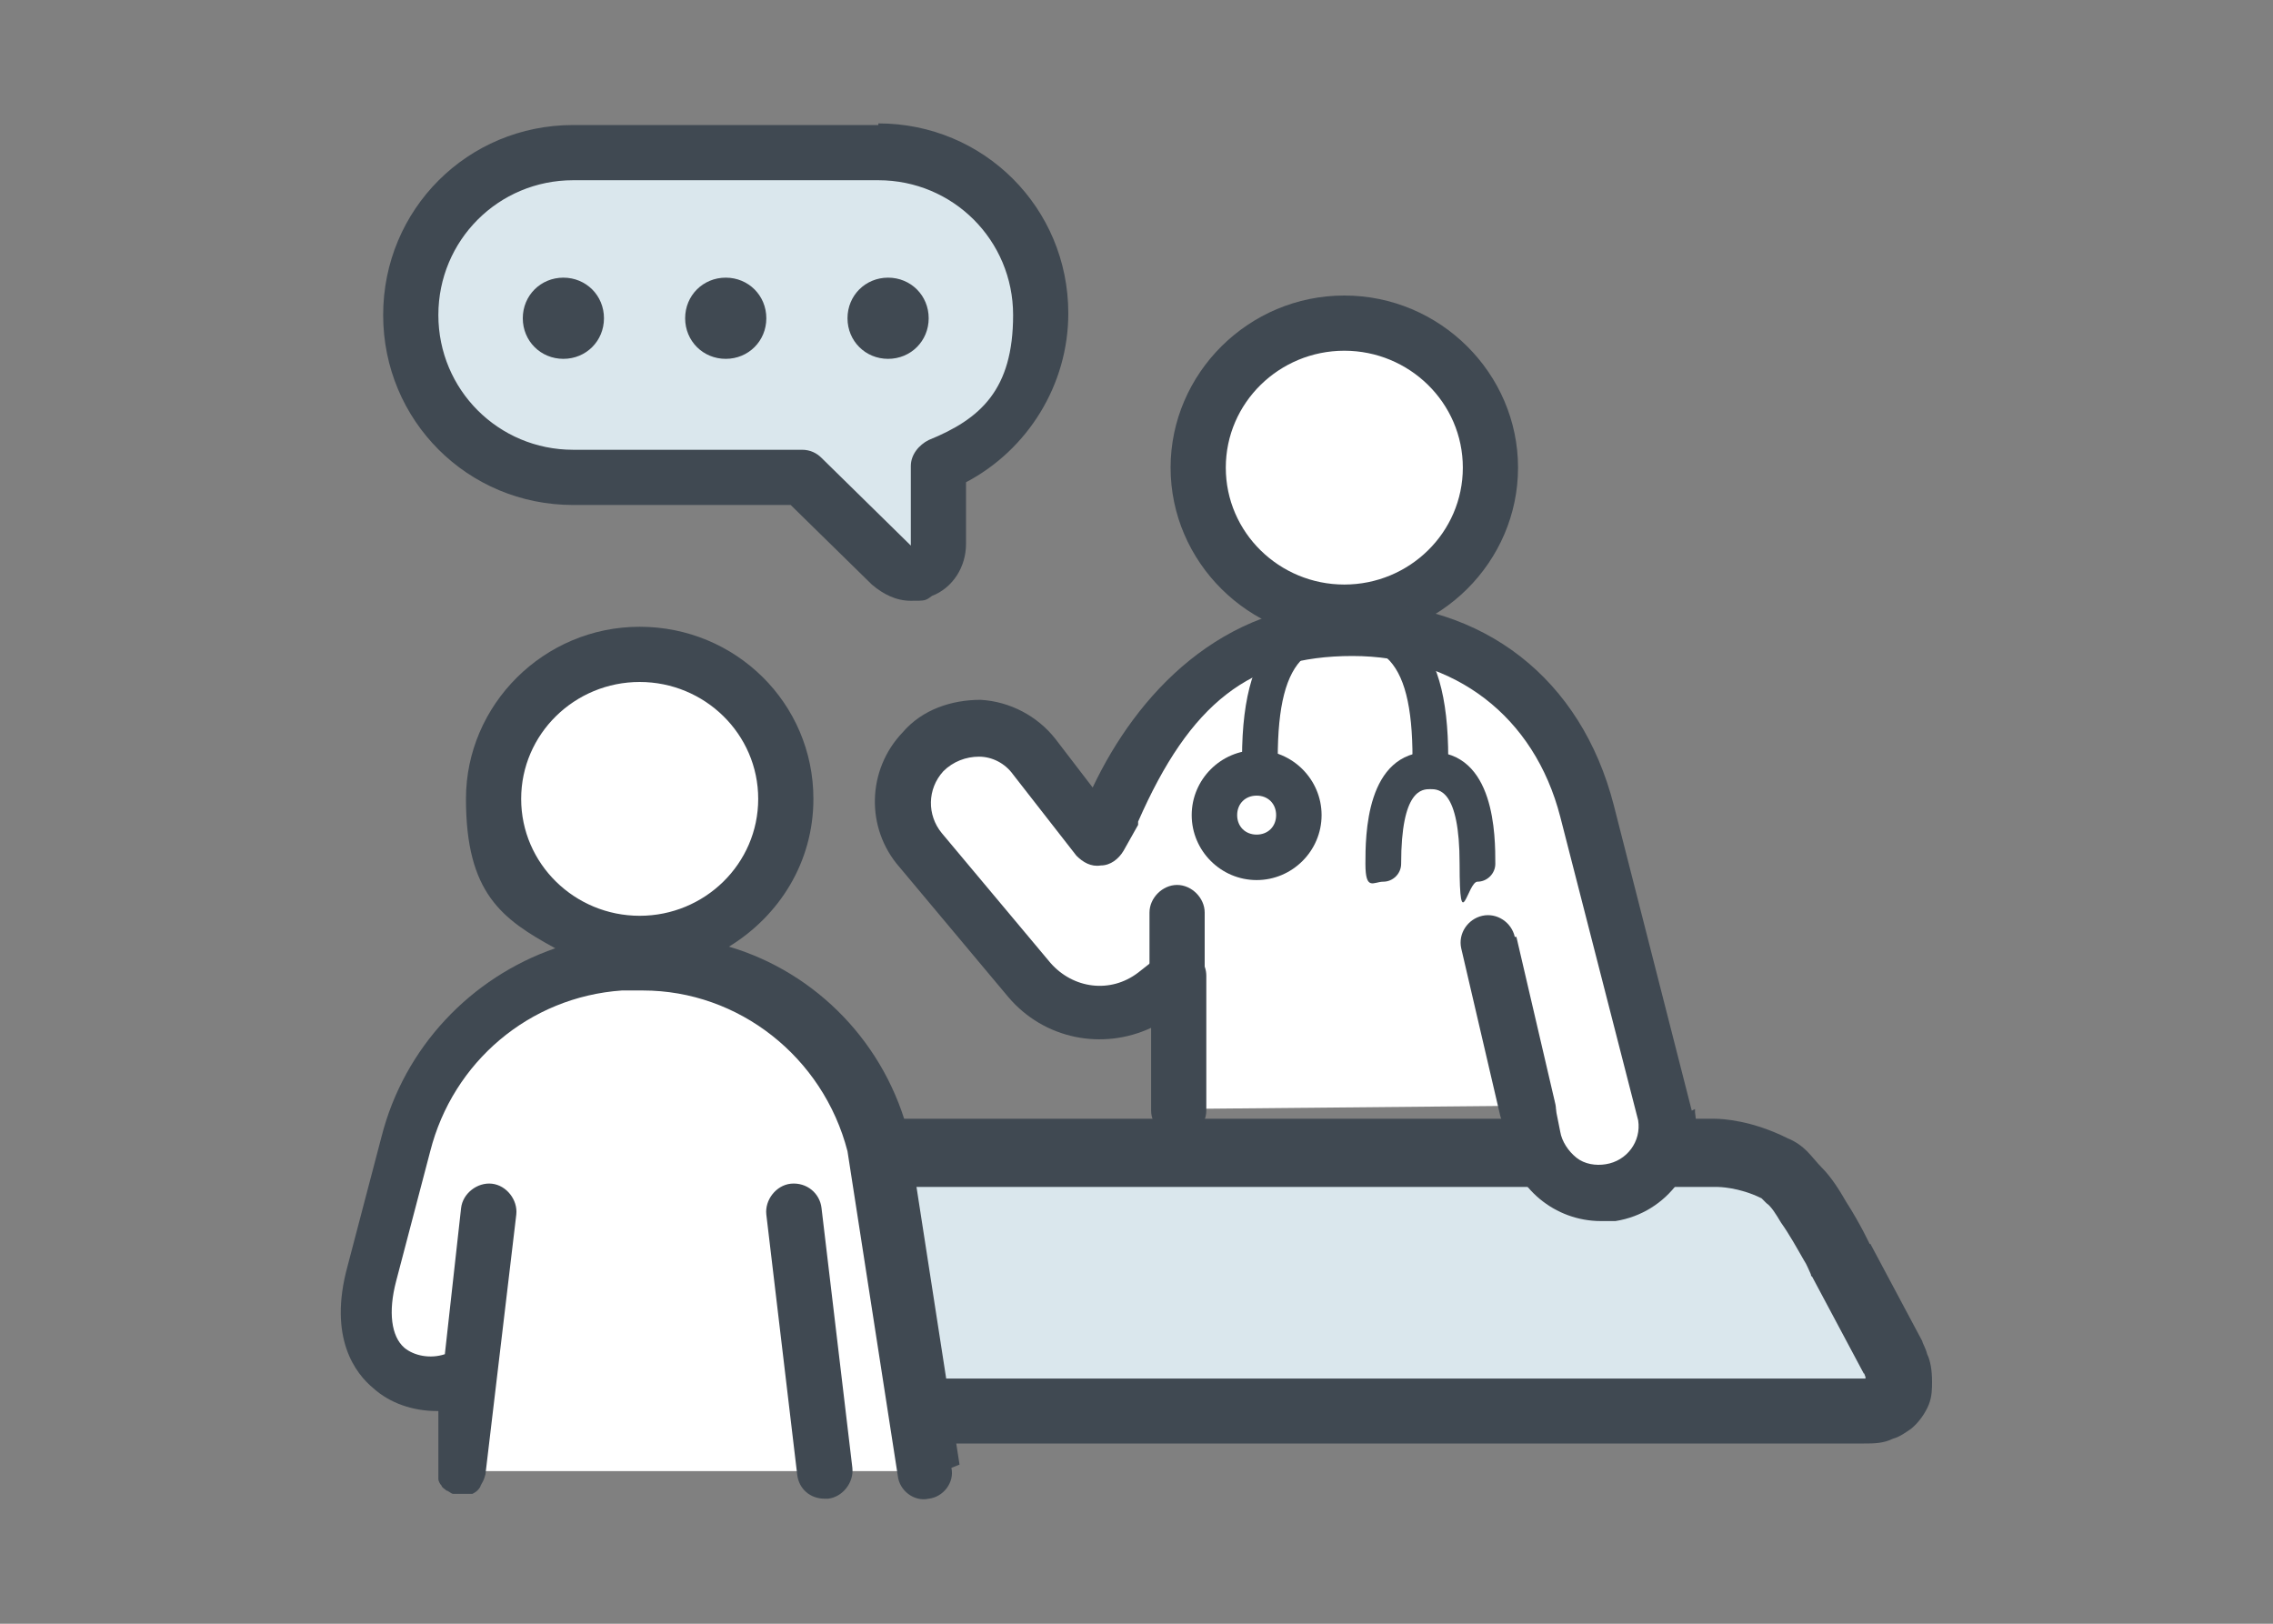
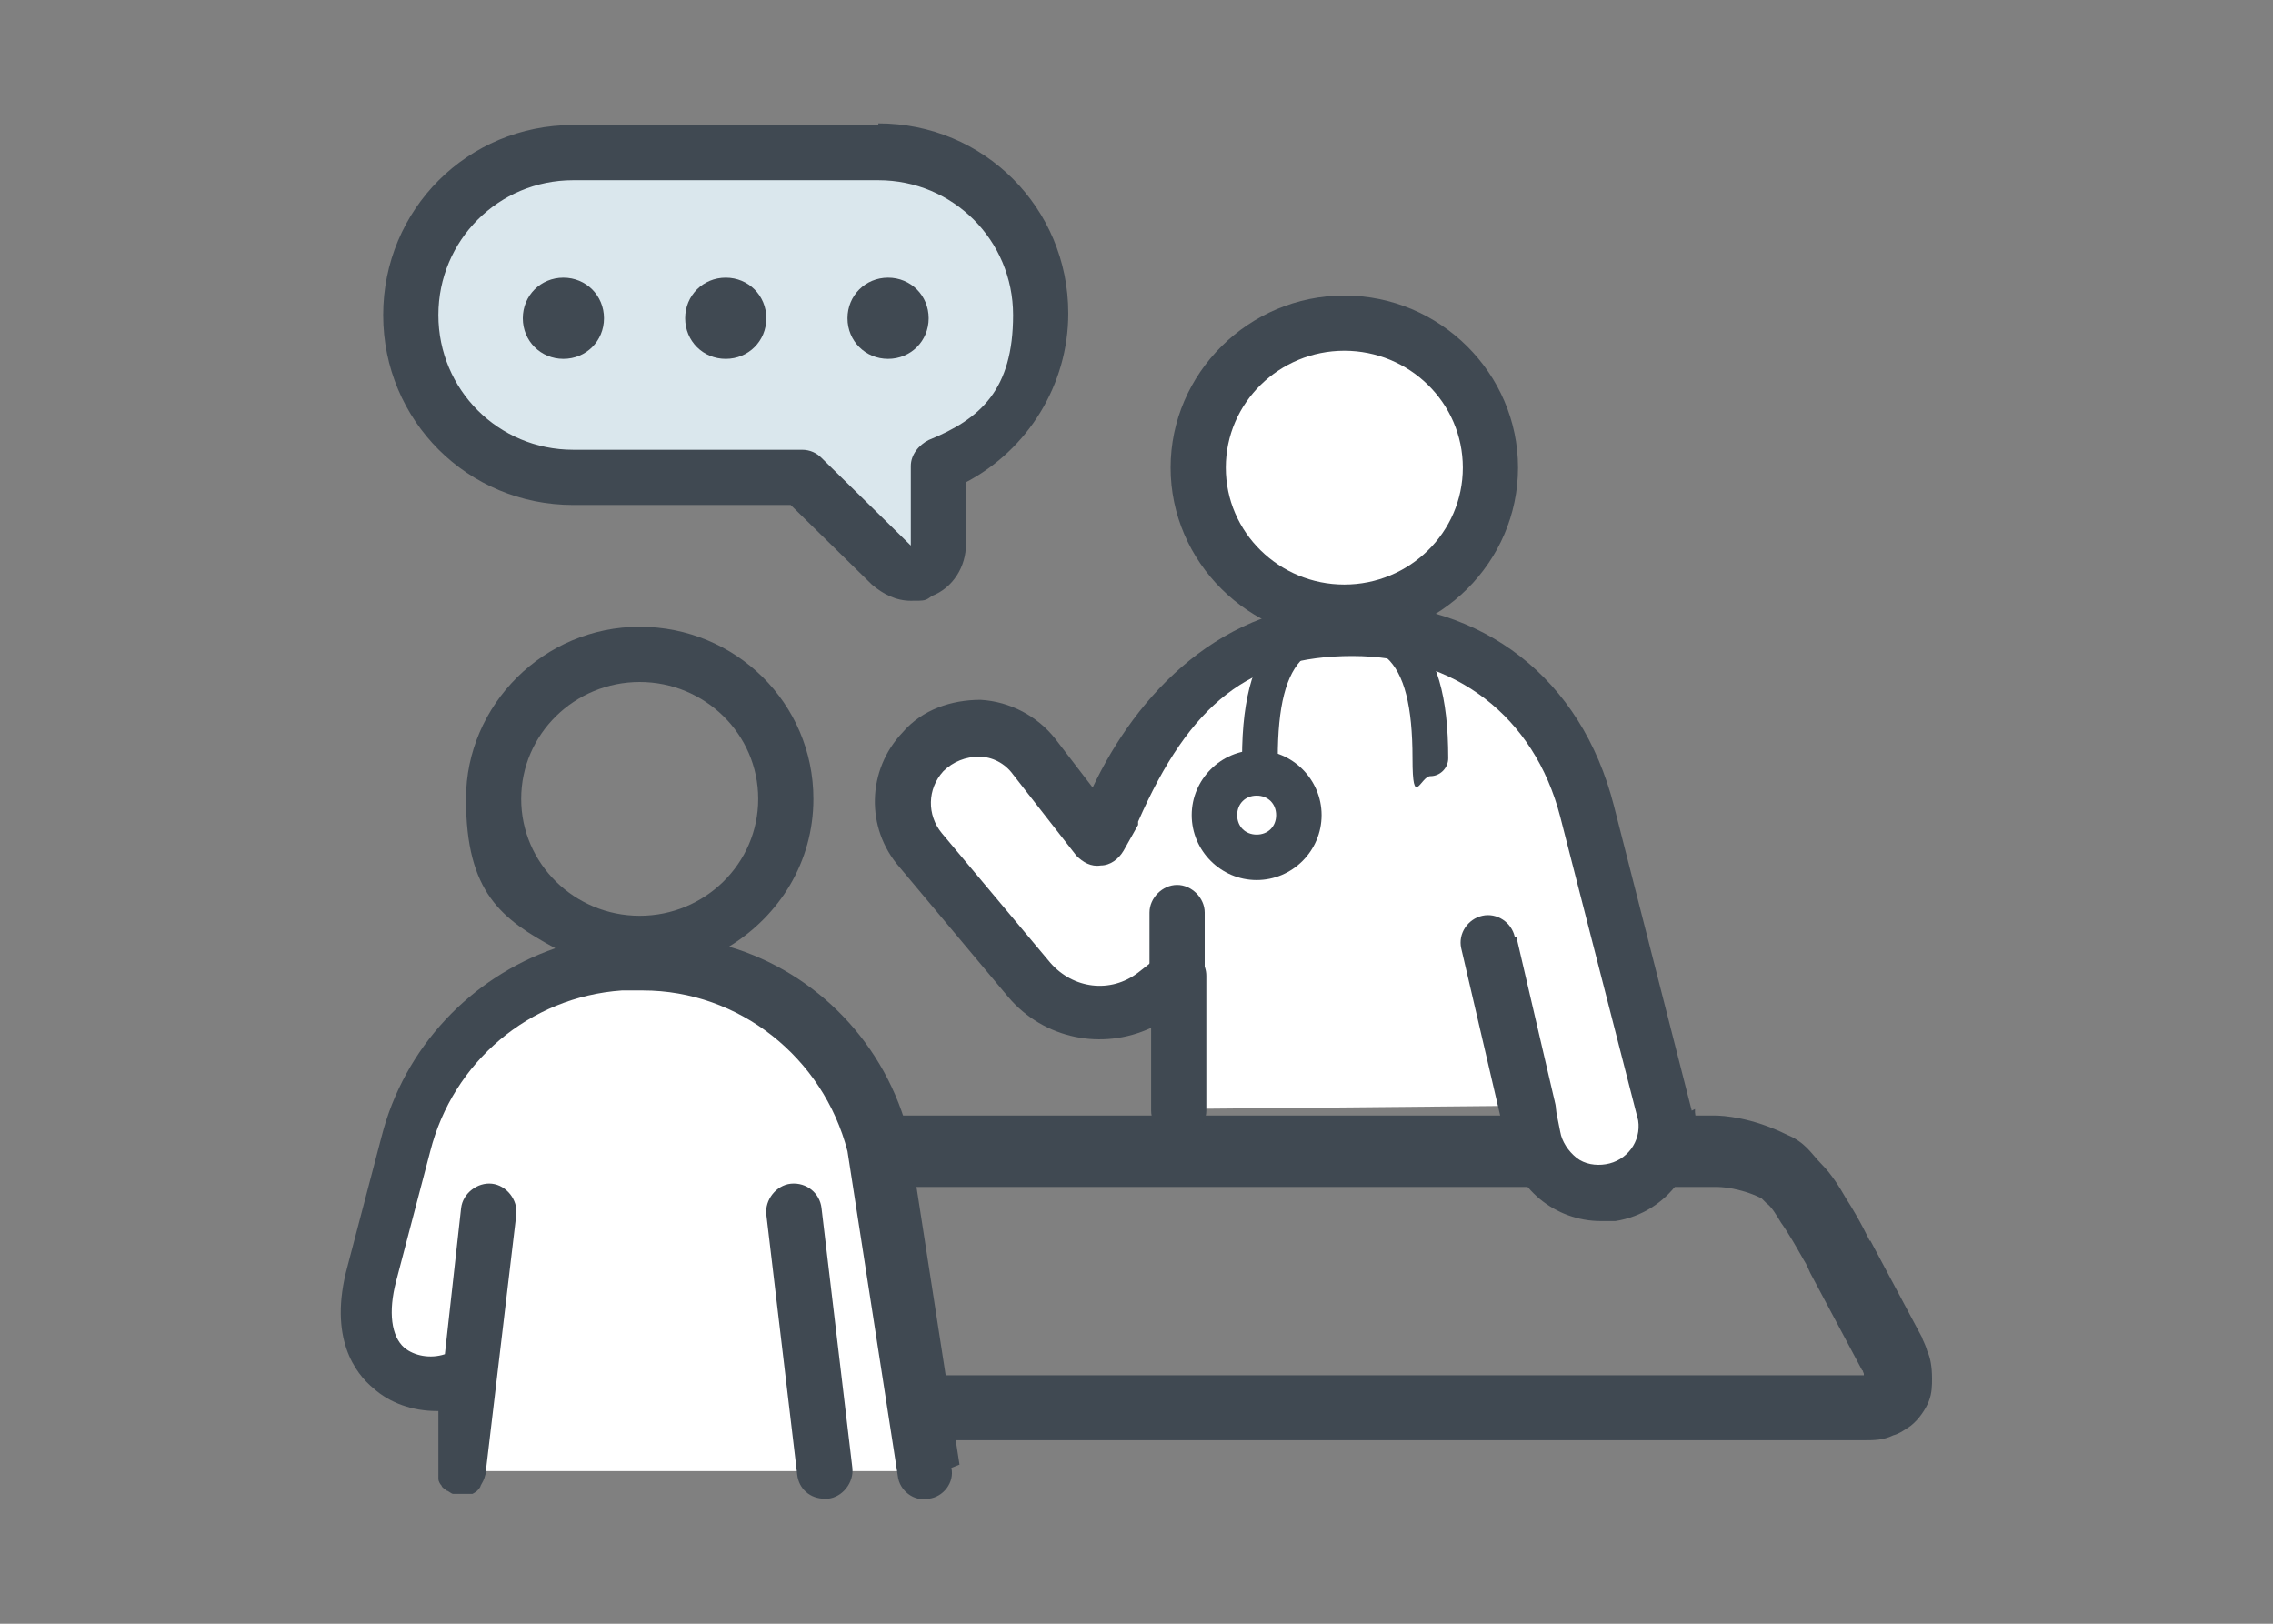
<svg xmlns="http://www.w3.org/2000/svg" id="_レイヤー_2" version="1.1" viewBox="0 0 140 100">
  <rect x="0" y="0" width="140" height="100" fill="#808080" stroke="none" />
  <defs>
    <style>
      .st0 {
        fill: #fff;
      }

      .st1 {
        fill: #404952;
      }

      .st2 {
        fill: #dae7ed;
      }
    </style>
  </defs>
  <g id="_レイヤー_2-2">
-     <path class="st2" d="M50.5,71.1h53.2s3.4,0,5.2.9c1.8.9,3.5,3.8,3.5,3.8l5.4,11.3H50.5v-16Z" />
-     <path class="st1" d="M50.5,73.1h55.3s0-1.2,0-1.2v1.2h0s0-1.2,0-1.2v1.2c0,0,1.3,0,2.7.7h0c0,0,0,0,0,0h0s0,0,0,0h0c0,0,.1.1.3.3.3.2.6.7.9,1.2.5.7,1,1.6,1.4,2.3.2.3.3.6.4.8s0,.2.1.2h0c0,0,0,0,0,0h0c0,0,3.2,6,3.2,6l1.8-1-1.8.8,1.1-.5-1.1.5h0s1.1-.5,1.1-.5l-1.1.5h0c0,0,0,.2.1.4,0,.2,0,.3,0,.4h0c0,0,.3.1.3.1l-.3-.2h0c0,.1.3.2.3.2l-.3-.2.4.2-.2-.4s-.1,0-.2.2l.4.2-.2-.4h0s-.2,0-.4,0H50.5c-1.1,0-2,.9-2,2s.9,2,2,2h64.3c.6,0,1.2,0,1.8-.3.4-.1.8-.4,1.1-.6.5-.4.9-1,1.1-1.5.2-.5.2-1,.2-1.4,0-.7-.1-1.3-.3-1.7-.1-.4-.3-.7-.3-.8h0c0,0-3.2-6-3.2-6l-1.8,1,1.8-.9s-.6-1.3-1.5-2.7c-.4-.7-.9-1.5-1.5-2.1-.3-.3-.6-.7-.9-1-.3-.3-.7-.6-1.2-.8-2.2-1.1-4-1.2-4.5-1.2h-.1s.1,2,.1,2v-2h-55.2c-1.1,0-2,.9-2,2s.9,2,2,2h0Z" />
-     <path class="st0" d="M39.4,58.1c5,0,9-4,9-8.9s-4-8.9-9-8.9-9,4-9,8.9,4,8.9,9,8.9Z" />
+     <path class="st1" d="M50.5,73.1h55.3s0-1.2,0-1.2v1.2h0s0-1.2,0-1.2v1.2c0,0,1.3,0,2.7.7h0c0,0,0,0,0,0h0s0,0,0,0h0c0,0,.1.1.3.3.3.2.6.7.9,1.2.5.7,1,1.6,1.4,2.3.2.3.3.6.4.8h0c0,0,0,0,0,0h0c0,0,3.2,6,3.2,6l1.8-1-1.8.8,1.1-.5-1.1.5h0s1.1-.5,1.1-.5l-1.1.5h0c0,0,0,.2.1.4,0,.2,0,.3,0,.4h0c0,0,.3.1.3.1l-.3-.2h0c0,.1.3.2.3.2l-.3-.2.4.2-.2-.4s-.1,0-.2.2l.4.2-.2-.4h0s-.2,0-.4,0H50.5c-1.1,0-2,.9-2,2s.9,2,2,2h64.3c.6,0,1.2,0,1.8-.3.4-.1.8-.4,1.1-.6.5-.4.9-1,1.1-1.5.2-.5.2-1,.2-1.4,0-.7-.1-1.3-.3-1.7-.1-.4-.3-.7-.3-.8h0c0,0-3.2-6-3.2-6l-1.8,1,1.8-.9s-.6-1.3-1.5-2.7c-.4-.7-.9-1.5-1.5-2.1-.3-.3-.6-.7-.9-1-.3-.3-.7-.6-1.2-.8-2.2-1.1-4-1.2-4.5-1.2h-.1s.1,2,.1,2v-2h-55.2c-1.1,0-2,.9-2,2s.9,2,2,2h0Z" />
    <path class="st0" d="M57.4,90.5l-3.1-20c-1.7-6.6-7.6-11.2-14.5-11.2h0c-.1,0-.2,0-.3,0h0s0,0-.1,0,0,0,0,0h0c-.3,0-.6,0-1,0-6.3.5-11.7,5-13.3,11.2l-2.1,8c-1.6,6,2.8,7.6,5.6,6.4,0,0,0,5.6,0,5.7h28.9c0-.1,0-.1,0-.1Z" />
    <path class="st1" d="M59.1,90.2l-3.1-20c0,0,0-.1,0-.2-1.4-5.7-5.7-10.1-11.1-11.7,3.1-1.9,5.2-5.2,5.2-9.1,0-5.9-4.8-10.6-10.7-10.6s-10.7,4.8-10.7,10.6,2.2,7.4,5.5,9.2c-5.2,1.8-9.3,6.1-10.7,11.6l-2.1,8c-1.2,4.4.5,6.6,1.6,7.5,1,.9,2.4,1.4,3.9,1.4h.1c0,1.6,0,2.9,0,3.3h0c0,.2,0,.4,0,.5,0,0,0,0,0,0,0,.1,0,.2,0,.3,0,0,0,0,0,.1,0,.1.1.3.2.4,0,0,0,0,0,0,0,.1.2.2.3.3,0,0,0,0,0,0,0,0,0,0,0,0,.1,0,.3.2.4.2,0,0,0,0,0,0,0,0,.2,0,.2,0,0,0,.1,0,.2,0h0c.1,0,.2,0,.4,0,0,0,0,0,0,0,0,0,.2,0,.3,0,0,0,0,0,.1,0,0,0,.2-.1.3-.2,0,0,0,0,0,0,0,0,.2-.2.2-.3,0,0,0,0,0,0,.1-.2.2-.3.3-.7,0,0,0,0,0,0l1.9-16c.1-.9-.6-1.8-1.5-1.9-.9-.1-1.8.6-1.9,1.5l-1,9c-.9.3-1.9.1-2.5-.4-.8-.7-1-2.2-.5-4.1l2.1-8c1.4-5.5,6.1-9.5,11.8-9.9.3,0,.5,0,.8,0s0,0,0,0h0s0,0,0,0h0c0,0,.1,0,.2,0,0,0,.2,0,.3,0,5.9,0,11.1,4.1,12.6,9.9l3.1,20c.1.9,1,1.6,1.9,1.4.9-.1,1.6-1,1.4-1.9h0ZM39.4,56.4c-4,0-7.3-3.2-7.3-7.2s3.3-7.2,7.3-7.2,7.3,3.2,7.3,7.2-3.3,7.2-7.3,7.2Z" />
    <path class="st1" d="M50.6,74.4c-.1-.9-.9-1.6-1.9-1.5-.9.1-1.6,1-1.5,1.9l1.9,16c.1.9.8,1.5,1.7,1.5s.1,0,.2,0c.9-.1,1.6-1,1.5-1.9l-1.9-16h0Z" />
    <path class="st0" d="M82.8,19.9c-5,0-9,4-9,8.9s4,8.9,9,8.9,9-4,9-8.9-4-8.9-9-8.9Z" />
    <path class="st1" d="M82.8,18.2c-5.9,0-10.7,4.8-10.7,10.6s4.8,10.6,10.7,10.6,10.7-4.8,10.7-10.6-4.8-10.6-10.7-10.6ZM82.8,36c-4,0-7.3-3.2-7.3-7.2s3.3-7.2,7.3-7.2,7.3,3.2,7.3,7.2-3.3,7.2-7.3,7.2Z" />
    <path class="st0" d="M97.7,50c-1.7-6.6-6.8-11.2-14.5-11.2s-11.7,4.1-14.8,11.2l-.9,1.6-3.9-5c-1.7-2.2-5-2.3-6.9-.3-1.6,1.7-1.7,4.3-.2,6l6.7,8c1.9,2.3,5.3,2.7,7.7.8l1.4-1.1v8.3l21.4-.2.4,2c.4,2.3,2.5,3.8,4.8,3.4,2.3-.4,3.8-2.5,3.4-4.8l-4.8-18.8h0Z" />
    <path class="st1" d="M104.2,68.4l-4.8-18.8c-2-7.8-8-12.5-16.1-12.5s-13.3,5.7-16,11.4l-2.3-3c-1.1-1.4-2.8-2.3-4.6-2.4-1.8,0-3.6.6-4.8,2-2.2,2.3-2.3,5.9-.2,8.3l6.7,8c2.2,2.6,5.8,3.3,8.8,1.9v5.1c0,.9.8,1.7,1.7,1.7s1.7-.8,1.7-1.7v-8.3c0-.7-.4-1.2-1-1.5-.6-.3-1.3-.2-1.8.2l-1.4,1.1c-1.7,1.3-4,1-5.4-.6l-6.7-8c-.9-1.1-.9-2.7.1-3.8.6-.6,1.4-.9,2.2-.9.8,0,1.6.4,2.1,1.1l3.9,5c.4.4.9.7,1.5.6.6,0,1.1-.4,1.4-.9l.9-1.6s0-.1,0-.2c3.2-7.3,6.9-10.2,13.2-10.2s11.2,3.7,12.8,9.9l4.8,18.7c.2,1.3-.7,2.5-2,2.7-.6.1-1.3,0-1.8-.4-.5-.4-.9-1-1-1.6,0,0,0,0,0,0l-.4-2c-.2-.9-1.1-1.5-2-1.3-.9.2-1.5,1.1-1.3,2l.4,1.9c.5,2.9,3,4.9,5.8,4.9s.6,0,.9,0c3.2-.5,5.4-3.5,4.9-6.7,0,0,0-.1,0-.2h0Z" />
    <path class="st1" d="M93.3,57.7c-.2-.9-1.1-1.5-2-1.3-.9.2-1.5,1.1-1.3,2l2.4,10.3c.2.8.9,1.3,1.7,1.3s.3,0,.4,0c.9-.2,1.5-1.1,1.3-2l-2.4-10.3Z" />
    <path class="st1" d="M72.5,54.5c-.9,0-1.7.8-1.7,1.7v3.8c0,.9.8,1.7,1.7,1.7s1.7-.8,1.7-1.7v-3.8c0-.9-.8-1.7-1.7-1.7Z" />
    <path class="st1" d="M85.4,38.9c-.4.5-.4,1.2,0,1.6,1.1,1,1.6,3,1.6,6.2s.5,1.1,1.1,1.1,1.1-.5,1.1-1.1c0-3.8-.7-6.3-2.3-7.8-.5-.4-1.2-.4-1.6,0Z" />
    <path class="st1" d="M78.9,38.8c-1.6,1.5-2.4,4-2.4,7.9s.5,1.1,1.1,1.1,1.1-.5,1.1-1.1c0-3.2.5-5.2,1.6-6.2.5-.4.5-1.1,0-1.6-.4-.5-1.1-.5-1.6,0h0Z" />
-     <path class="st1" d="M88.1,46.3c-4,0-4,5.2-4,6.9s.5,1.1,1.1,1.1,1.1-.5,1.1-1.1c0-4.6,1.3-4.6,1.8-4.6s1.8,0,1.8,4.6.5,1.1,1.1,1.1,1.1-.5,1.1-1.1c0-1.7,0-6.9-4-6.9Z" />
-     <circle class="st0" cx="77.4" cy="50.3" r="2.6" />
    <path class="st1" d="M77.4,46.2c-2.2,0-4,1.8-4,4s1.8,4,4,4,4-1.8,4-4-1.8-4-4-4ZM77.4,51.4c-.7,0-1.2-.5-1.2-1.2s.5-1.2,1.2-1.2,1.2.5,1.2,1.2-.5,1.2-1.2,1.2Z" />
    <path class="st2" d="M54.1,9.4h-18.8c-5.5,0-10,4.5-10,10s4.5,10,10,10h14.1l5.5,5.4c1.1,1.1,3,.3,3-1.2v-4.9c3.7-1.5,6.3-5.1,6.3-9.3s-4.5-10-10-10Z" />
    <path class="st1" d="M54.1,7.7h-18.8c-6.5,0-11.7,5.2-11.7,11.7s5.2,11.7,11.7,11.7h13.4l5,4.9c.7.6,1.5,1,2.4,1s.9,0,1.3-.3c1.3-.5,2.1-1.8,2.1-3.2v-3.8c3.8-2,6.3-6,6.3-10.4,0-6.5-5.2-11.7-11.7-11.7h0ZM57.2,27.1c-.6.3-1.1.9-1.1,1.6v4.9s0,0,0,0l-5.5-5.4c-.3-.3-.7-.5-1.2-.5h-14.1c-4.6,0-8.3-3.7-8.3-8.3s3.7-8.3,8.3-8.3h18.8c4.6,0,8.3,3.7,8.3,8.3s-2,6.4-5.2,7.7Z" />
    <path class="st1" d="M34.7,17.1c-1.4,0-2.5,1.1-2.5,2.5s1.1,2.5,2.5,2.5,2.5-1.1,2.5-2.5-1.1-2.5-2.5-2.5Z" />
    <path class="st1" d="M44.7,17.1c-1.4,0-2.5,1.1-2.5,2.5s1.1,2.5,2.5,2.5,2.5-1.1,2.5-2.5-1.1-2.5-2.5-2.5Z" />
    <path class="st1" d="M54.7,17.1c-1.4,0-2.5,1.1-2.5,2.5s1.1,2.5,2.5,2.5,2.5-1.1,2.5-2.5-1.1-2.5-2.5-2.5Z" />
  </g>
</svg>